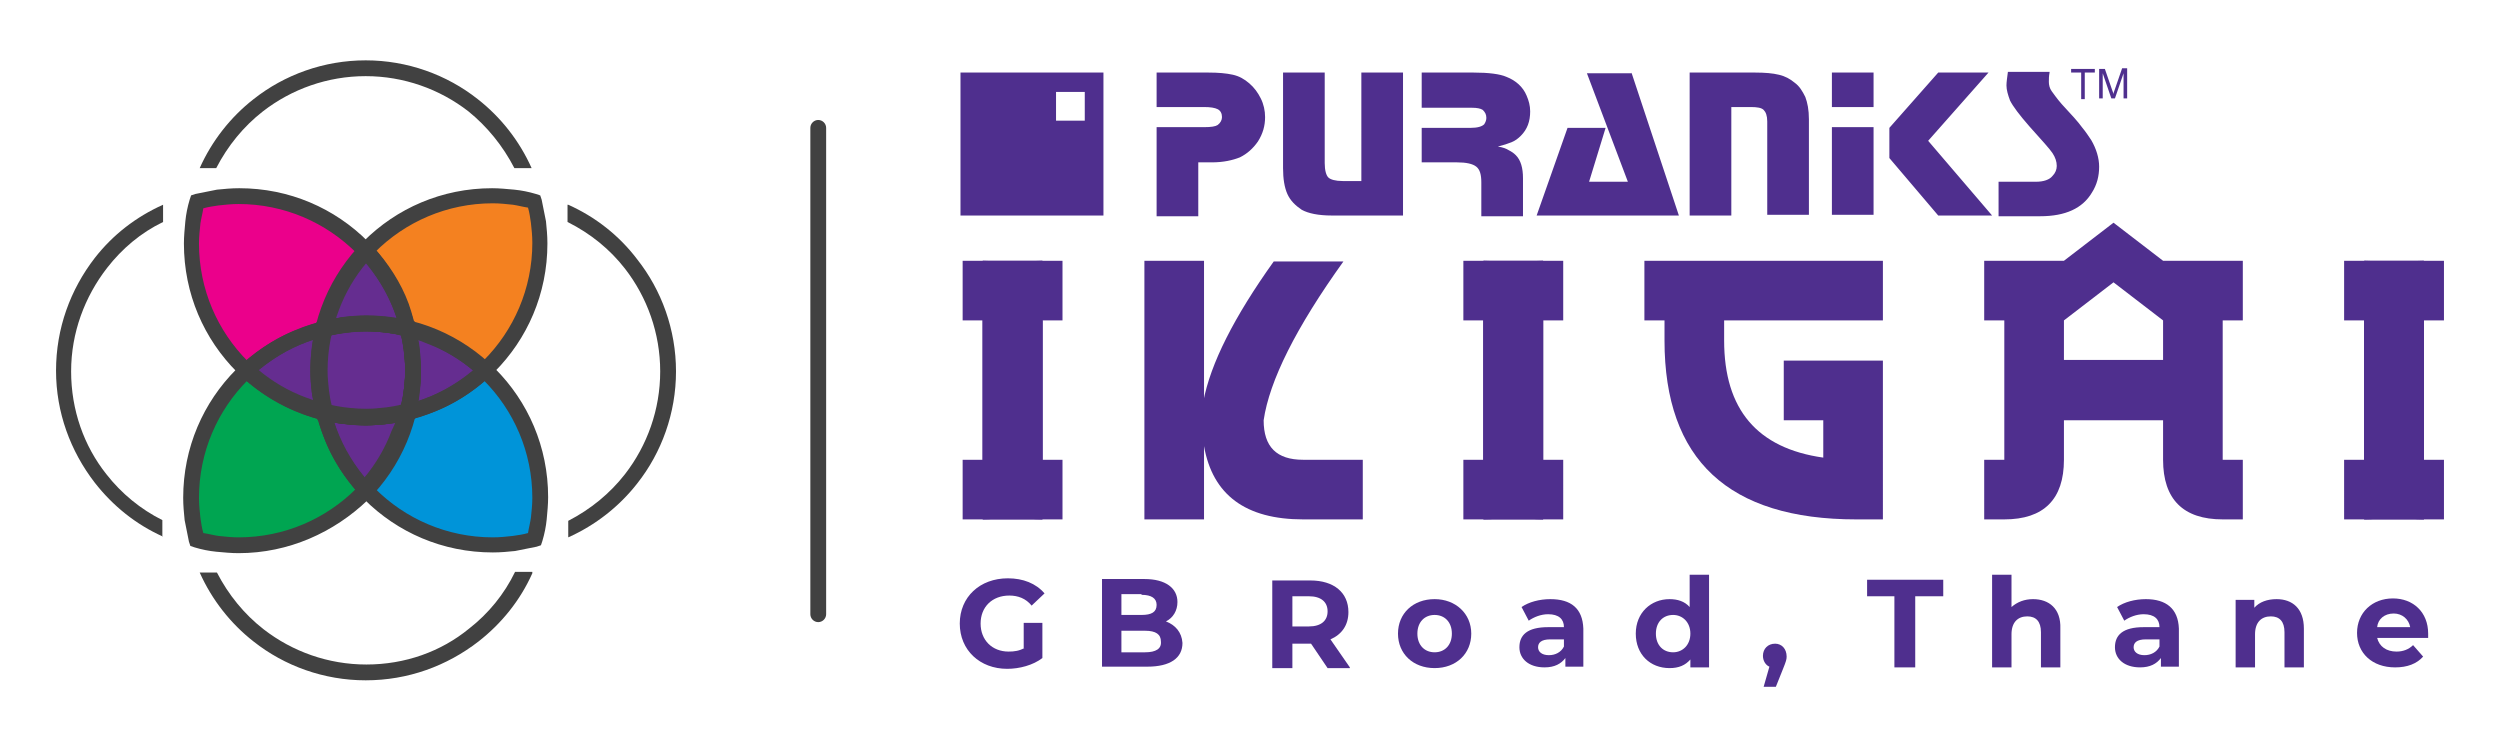
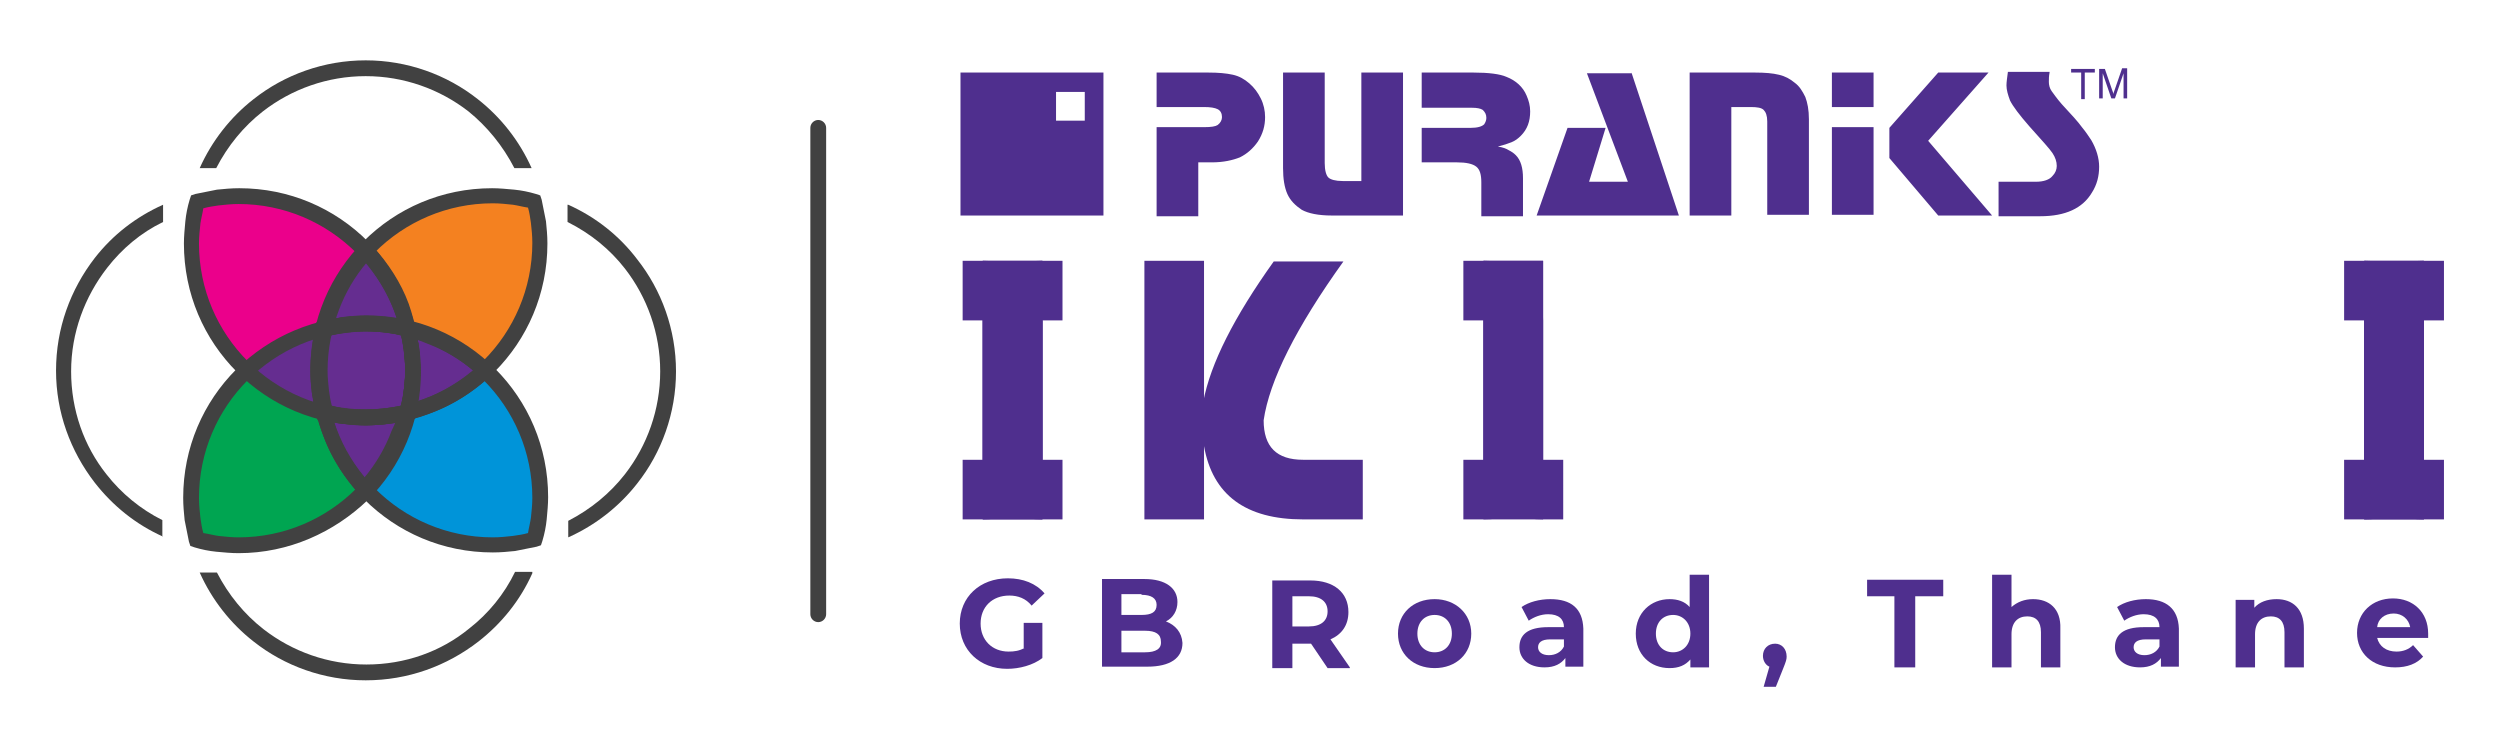
<svg xmlns="http://www.w3.org/2000/svg" id="Layer_1" x="0px" y="0px" viewBox="0 0 348 104" style="enable-background:new 0 0 348 104;" xml:space="preserve">
  <style type="text/css">	.st0{fill-rule:evenodd;clip-rule:evenodd;fill:#414141;}	.st1{fill-rule:evenodd;clip-rule:evenodd;fill:#0094D9;}	.st2{fill-rule:evenodd;clip-rule:evenodd;fill:#00A551;}	.st3{fill-rule:evenodd;clip-rule:evenodd;fill:#EB008B;}	.st4{fill-rule:evenodd;clip-rule:evenodd;fill:#F48120;}	.st5{fill-rule:evenodd;clip-rule:evenodd;fill:#652D90;}	.st6{fill:#414141;}	.st7{fill:#4F2F8E;}	.st8{fill-rule:evenodd;clip-rule:evenodd;fill:#4F2F8E;}</style>
  <g>
    <path class="st0" d="M113.9,16.7L113.9,16.7c0.6,0,1.1,0.5,1.1,1.1v67.7c0,0.6-0.5,1.1-1.1,1.1h0c-0.6,0-1.1-0.5-1.1-1.1V17.8  C112.8,17.2,113.3,16.7,113.9,16.7L113.9,16.7z" />
    <g>
      <path class="st1" d="M44.4,51.6c0-2,0.2-4,0.7-5.8c1.9-0.5,3.8-0.7,5.8-0.7c13.4,0,24.3,10.9,24.3,24.3c0,2-0.2,4-0.7,5.8   c-1.9,0.5-3.8,0.7-5.8,0.7C55.3,75.9,44.4,65,44.4,51.6L44.4,51.6z" />
      <path class="st2" d="M50.9,45.1c2,0,4,0.2,5.8,0.7c0.5,1.9,0.7,3.8,0.7,5.8c0,13.4-10.9,24.3-24.3,24.3c-2,0-4-0.2-5.8-0.7   c-0.5-1.9-0.7-3.8-0.7-5.8C26.6,56,37.5,45.1,50.9,45.1L50.9,45.1z" />
      <path class="st3" d="M57.4,51.6c0,2-0.2,4-0.7,5.8c-1.9,0.5-3.8,0.7-5.8,0.7c-13.4,0-24.3-10.9-24.3-24.3c0-2,0.2-4,0.7-5.8   c1.9-0.5,3.8-0.7,5.8-0.7C46.6,27.3,57.4,38.2,57.4,51.6L57.4,51.6z" />
      <path class="st4" d="M50.9,58.1c-2,0-4-0.2-5.8-0.7c-0.5-1.9-0.7-3.8-0.7-5.8c0-13.4,10.9-24.3,24.3-24.3c2,0,4,0.2,5.8,0.7   c0.5,1.9,0.7,3.8,0.7,5.8C75.2,47.2,64.4,58.1,50.9,58.1L50.9,58.1z" />
      <path class="st5" d="M57.4,51.6c0,2-0.2,4-0.7,5.8v0l-0.1,0l0,0c-0.1,0-0.3,0.1-0.4,0.1L56,57.6l-0.3,0.1l-0.3,0.1l-0.2,0   c-0.1,0-0.2,0-0.4,0.1l-0.2,0c-0.1,0-0.3,0-0.4,0.1l-0.1,0c-0.2,0-0.3,0-0.5,0.1l-0.1,0c-0.2,0-0.4,0-0.5,0l-0.1,0   c-0.2,0-0.4,0-0.6,0l0,0c-0.2,0-0.4,0-0.6,0l0,0h0c-0.2,0-0.4,0-0.6,0c-0.2,0-0.4,0-0.6,0h0l0,0c-0.2,0-0.4,0-0.6,0l0,0   c-0.2,0-0.4,0-0.6,0L49,58c-0.2,0-0.4,0-0.5,0l-0.1,0c-0.2,0-0.3,0-0.5-0.1l-0.1,0c-0.1,0-0.3,0-0.4-0.1l-0.2,0l-0.4-0.1l-0.2,0   l-0.3-0.1l-0.3-0.1l-0.2-0.1c-0.1,0-0.3-0.1-0.4-0.1l0,0l-0.1,0v0c-0.5-1.9-0.7-3.8-0.7-5.8c0-6.4,2.5-12.2,6.5-16.6   C55,39.4,57.4,45.2,57.4,51.6L57.4,51.6z" />
      <path class="st5" d="M51,45c2,0,4,0.2,5.8,0.7h0l0,0.1l0,0c0,0.1,0.1,0.3,0.1,0.4l0.1,0.2l0.1,0.3l0.1,0.3l0,0.2   c0,0.1,0,0.2,0.1,0.4l0,0.2c0,0.1,0,0.3,0.1,0.4l0,0.1c0,0.2,0,0.3,0.1,0.5l0,0.1c0,0.2,0,0.4,0,0.5l0,0.1c0,0.2,0,0.4,0,0.6l0,0   c0,0.2,0,0.4,0,0.6l0,0v0c0,0.2,0,0.4,0,0.6c0,0.2,0,0.4,0,0.6v0l0,0c0,0.2,0,0.4,0,0.6l0,0c0,0.2,0,0.4,0,0.6l0,0.1   c0,0.2,0,0.4,0,0.5l0,0.1c0,0.2,0,0.3-0.1,0.5l0,0.1c0,0.1,0,0.3-0.1,0.4l0,0.2l-0.1,0.4l0,0.2L57,56.3L57,56.6l-0.1,0.2   c0,0.1-0.1,0.3-0.1,0.4l0,0l0,0.1h0c-1.9,0.5-3.8,0.7-5.8,0.7c-6.4,0-12.2-2.5-16.6-6.5C38.7,47.5,44.6,45,51,45L51,45z" />
      <path class="st5" d="M57.4,51.5c0-2-0.2-4-0.7-5.8v0l-0.1,0l0,0c-0.1,0-0.3-0.1-0.4-0.1L56,45.5l-0.3-0.1l-0.3-0.1l-0.2,0   c-0.1,0-0.2,0-0.4-0.1l-0.2,0c-0.1,0-0.3,0-0.4-0.1l-0.1,0c-0.2,0-0.3,0-0.5-0.1l-0.1,0c-0.2,0-0.4,0-0.5,0l-0.1,0   c-0.2,0-0.4,0-0.6,0l0,0c-0.2,0-0.4,0-0.6,0l0,0h0c-0.2,0-0.4,0-0.6,0c-0.2,0-0.4,0-0.6,0h0l0,0c-0.2,0-0.4,0-0.6,0l0,0   c-0.2,0-0.4,0-0.6,0l-0.1,0c-0.2,0-0.4,0-0.5,0l-0.1,0c-0.2,0-0.3,0-0.5,0.1l-0.1,0c-0.1,0-0.3,0-0.4,0.1l-0.2,0l-0.4,0.1l-0.2,0   l-0.3,0.1l-0.3,0.1l-0.2,0.1c-0.1,0-0.3,0.1-0.4,0.1l0,0l-0.1,0v0c-0.5,1.9-0.7,3.8-0.7,5.8c0,6.4,2.5,12.2,6.5,16.6   C55,63.7,57.4,57.9,57.4,51.5L57.4,51.5z" />
      <path class="st5" d="M50.9,45c-2,0-4,0.2-5.8,0.7h0l0,0.1l0,0c0,0.1-0.1,0.3-0.1,0.4l-0.1,0.2l-0.1,0.3l-0.1,0.3l0,0.2   c0,0.1,0,0.2-0.1,0.4l0,0.2c0,0.1,0,0.3-0.1,0.4l0,0.1c0,0.2,0,0.3-0.1,0.5l0,0.1c0,0.2,0,0.4,0,0.5l0,0.1c0,0.2,0,0.4,0,0.6l0,0   c0,0.2,0,0.4,0,0.6l0,0v0c0,0.2,0,0.4,0,0.6c0,0.2,0,0.4,0,0.6v0l0,0c0,0.2,0,0.4,0,0.6l0,0c0,0.2,0,0.4,0,0.6l0,0.1   c0,0.2,0,0.4,0,0.5l0,0.1c0,0.2,0,0.3,0.1,0.5l0,0.1c0,0.1,0,0.3,0.1,0.4l0,0.2l0.1,0.4l0,0.2l0.1,0.3l0.1,0.3l0.1,0.2   c0,0.1,0.1,0.3,0.1,0.4l0,0l0,0.1h0c1.9,0.5,3.8,0.7,5.8,0.7c6.4,0,12.2-2.5,16.6-6.5C63.1,47.5,57.3,45,50.9,45L50.9,45z" />
      <path class="st5" d="M45.2,45.8c3.9-1,7.8-1,11.6,0c0.9,3.9,0.9,7.8,0,11.6c-3.9,0.9-7.8,0.9-11.6,0   C44.2,53.5,44.1,49.7,45.2,45.8L45.2,45.8z" />
      <g>
        <path class="st6" d="M22.7,74.7c-3.8-1.7-7-4.3-9.5-7.5c-3.4-4.4-5.4-9.8-5.4-15.6c0-5.9,2-11.3,5.4-15.7    c2.5-3.2,5.7-5.7,9.5-7.4v2.4c-3.1,1.5-5.7,3.7-7.8,6.4c-3.1,4-5,9-5,14.4c0,5.4,1.8,10.4,4.9,14.3c2.1,2.7,4.8,4.9,7.8,6.4V74.7    L22.7,74.7z" />
        <path class="st6" d="M74.1,79.8c-1.7,3.8-4.3,7-7.5,9.5c-4.4,3.4-9.8,5.4-15.7,5.4c-5.8,0-11.3-2-15.6-5.4    c-3.2-2.5-5.8-5.8-7.5-9.6h2.4c1.6,3.1,3.8,5.8,6.5,7.9c4,3.1,9,4.9,14.3,4.9c5.4,0,10.4-1.8,14.3-5c2.7-2.1,4.9-4.8,6.4-7.9    H74.1L74.1,79.8z" />
        <path class="st6" d="M79.1,28.5c3.8,1.7,7.1,4.3,9.6,7.6c3.4,4.3,5.4,9.8,5.4,15.6c0,5.8-2,11.3-5.4,15.6    c-2.5,3.2-5.8,5.8-9.6,7.5v-2.3c3.1-1.6,5.8-3.8,7.9-6.5c3.1-4,4.9-9,4.9-14.3c0-5.3-1.8-10.3-4.9-14.3c-2.1-2.7-4.8-4.9-8-6.5    V28.5L79.1,28.5z" />
        <path class="st6" d="M43.3,51.6c0-1,0.1-2,0.2-3.1c0.1-1,0.3-2,0.6-3l0.2-0.6l0.6-0.2c1-0.2,2-0.4,3-0.6c1-0.1,2-0.2,3.1-0.2    c7,0,13.3,2.8,17.9,7.4c4.6,4.6,7.4,10.9,7.4,17.9c0,1-0.1,2-0.2,3.1c-0.1,1-0.3,2-0.6,3l-0.2,0.6l-0.6,0.2c-1,0.2-2,0.4-3,0.6    c-1,0.1-2,0.2-3.1,0.2c-7,0-13.3-2.8-17.9-7.4C46.2,64.9,43.3,58.6,43.3,51.6L43.3,51.6z M45.6,48.8c-0.1,0.9-0.2,1.9-0.2,2.8    c0,6.4,2.6,12.2,6.8,16.4c4.2,4.2,10,6.8,16.4,6.8c1,0,1.9-0.1,2.8-0.2c0.7-0.1,1.4-0.2,2.1-0.4c0.1-0.7,0.3-1.4,0.4-2.1    c0.1-0.9,0.2-1.9,0.2-2.8c0-6.4-2.6-12.2-6.8-16.4c-4.2-4.2-10-6.8-16.4-6.8c-1,0-1.9,0.1-2.8,0.2c-0.7,0.1-1.4,0.2-2.1,0.4    C45.9,47.4,45.7,48.1,45.6,48.8L45.6,48.8z" />
        <path class="st6" d="M50.9,44c1,0,2,0.1,3.1,0.2c1,0.1,2,0.3,3,0.6l0.6,0.2l0.2,0.6c0.2,1,0.4,2,0.6,3c0.1,1,0.2,2,0.2,3.1    c0,7-2.8,13.3-7.4,17.9C46.5,74.1,40.2,77,33.2,77c-1,0-2-0.1-3.1-0.2c-1-0.1-2-0.3-3-0.6l-0.6-0.2l-0.2-0.6c-0.2-1-0.4-2-0.6-3    c-0.1-1-0.2-2-0.2-3.1c0-7,2.8-13.3,7.4-17.9C37.6,46.8,43.9,44,50.9,44L50.9,44z M53.7,46.3c-0.9-0.1-1.9-0.2-2.8-0.2    c-6.4,0-12.2,2.6-16.4,6.8c-4.2,4.2-6.8,10-6.8,16.4c0,1,0.1,1.9,0.2,2.8c0.1,0.7,0.2,1.4,0.4,2.1c0.7,0.1,1.4,0.3,2.1,0.4    c0.9,0.1,1.9,0.2,2.8,0.2c6.4,0,12.2-2.6,16.4-6.8c4.2-4.2,6.8-10,6.8-16.4c0-1-0.1-1.9-0.2-2.8c-0.1-0.7-0.2-1.4-0.4-2.1    C55.2,46.5,54.5,46.4,53.7,46.3L53.7,46.3z" />
        <path class="st6" d="M58.5,51.6c0,1-0.1,2-0.2,3.1c-0.1,1-0.3,2-0.6,3l-0.2,0.6L57,58.4c-1,0.2-2,0.4-3,0.6c-1,0.1-2,0.2-3.1,0.2    c-7,0-13.3-2.8-17.9-7.4c-4.6-4.6-7.4-10.9-7.4-17.9c0-1,0.1-2,0.2-3.1c0.1-1,0.3-2,0.6-3l0.2-0.6l0.6-0.2c1-0.2,2-0.4,3-0.6    c1-0.1,2-0.2,3.1-0.2c7,0,13.3,2.8,17.9,7.4C55.7,38.2,58.5,44.6,58.5,51.6L58.5,51.6z M56.2,54.4c0.1-0.9,0.2-1.9,0.2-2.8    c0-6.4-2.6-12.2-6.8-16.4c-4.2-4.2-10-6.8-16.4-6.8c-1,0-1.9,0.1-2.8,0.2c-0.7,0.1-1.4,0.2-2.1,0.4c-0.1,0.7-0.3,1.4-0.4,2.1    c-0.1,0.9-0.2,1.9-0.2,2.8c0,6.4,2.6,12.2,6.8,16.4c4.2,4.2,10,6.8,16.4,6.8c1,0,1.9-0.1,2.8-0.2c0.7-0.1,1.4-0.2,2.1-0.4    C56,55.8,56.1,55.1,56.2,54.4L56.2,54.4z" />
        <path class="st6" d="M50.9,59.2c-1,0-2-0.1-3.1-0.2c-1-0.1-2-0.3-3-0.6l-0.6-0.2l-0.2-0.6c-0.2-1-0.4-2-0.6-3    c-0.1-1-0.2-2-0.2-3.1c0-7,2.8-13.3,7.4-17.9c4.6-4.6,10.9-7.4,17.9-7.4c1,0,2,0.1,3.1,0.2c1,0.1,2,0.3,3,0.6l0.6,0.2l0.2,0.6    c0.2,1,0.4,2,0.6,3c0.1,1,0.2,2,0.2,3.1c0,7-2.8,13.3-7.4,17.9C64.3,56.3,57.9,59.2,50.9,59.2L50.9,59.2z M48.1,56.9    C49,57,50,57,50.9,57c6.4,0,12.2-2.6,16.4-6.8c4.2-4.2,6.8-10,6.8-16.4c0-1-0.1-1.9-0.2-2.8c-0.1-0.7-0.2-1.4-0.4-2.1    c-0.7-0.1-1.4-0.3-2.1-0.4c-0.9-0.1-1.9-0.2-2.8-0.2c-6.4,0-12.2,2.6-16.4,6.8c-4.2,4.2-6.8,10-6.8,16.4c0,1,0.1,1.9,0.2,2.8    c0.1,0.7,0.2,1.4,0.4,2.1C46.7,56.7,47.4,56.8,48.1,56.9L48.1,56.9z" />
        <path class="st6" d="M27.8,23.4c1.7-3.8,4.3-7.1,7.5-9.6c4.3-3.4,9.8-5.4,15.6-5.4c5.8,0,11.3,2,15.6,5.4    c3.2,2.5,5.8,5.8,7.5,9.6h-2.4c-1.6-3.1-3.8-5.8-6.4-7.9c-4-3.1-9-4.9-14.3-4.9c-5.3,0-10.3,1.8-14.3,4.9    c-2.7,2.1-4.9,4.8-6.5,7.9H27.8L27.8,23.4z" />
        <path class="st6" d="M58.5,51.6c0,1-0.1,2-0.2,3.1c-0.1,1-0.3,1.9-0.5,2.9v0.7l-0.9,0.2l0,0c-1.3,0.3-2.4,0.5-3.7,0.6l0,0    c-0.5,0-1.1,0.1-1.6,0.1v0c-0.4,0-0.8,0-1.2,0v0c-0.5,0-1.1,0-1.6-0.1l0,0c-1.6-0.2-3-0.4-4.6-0.8v-0.7c-0.2-0.9-0.4-1.9-0.5-2.9    c-0.1-1-0.2-2-0.2-3.1c0-3.3,0.6-6.4,1.8-9.3c1.2-3,2.9-5.7,5-8l0.8-0.8l0.8,0.8c2.1,2.3,3.9,5,5,8    C57.9,45.2,58.5,48.3,58.5,51.6L58.5,51.6z M56.2,54.4c0.1-0.9,0.2-1.9,0.2-2.8c0-3-0.6-5.9-1.6-8.5c-0.9-2.4-2.2-4.5-3.8-6.5    c-1.6,1.9-2.9,4.1-3.8,6.5c-1,2.6-1.6,5.5-1.6,8.5c0,1,0.1,1.9,0.2,2.8c0.1,0.7,0.2,1.4,0.4,2.1l0.4,0.1l0.9,0.2l0.8,0.1v0    c0.3,0,0.5,0.1,0.8,0.1l0,0c0.5,0,1,0.1,1.5,0.1v0h1.3v0c0.5,0,1,0,1.5-0.1l0,0c0.3,0,0.5-0.1,0.8-0.1v0c0.7-0.1,1.3-0.2,1.9-0.3    l0.1,0C56,55.8,56.1,55.1,56.2,54.4L56.2,54.4z" />
-         <path class="st6" d="M51,44c1,0,2,0.1,3.1,0.2c1,0.1,1.9,0.3,2.9,0.5h0.7l0.2,0.9l0,0c0.3,1.3,0.5,2.4,0.6,3.7l0,0    c0,0.5,0.1,1.1,0.1,1.6h0c0,0.4,0,0.8,0,1.2h0c0,0.5,0,1.1-0.1,1.6l0,0c-0.2,1.6-0.4,3-0.8,4.6h-0.7C55.9,58.7,55,58.8,54,59    c-1,0.1-2,0.2-3.1,0.2c-3.3,0-6.4-0.6-9.3-1.8c-3-1.2-5.7-2.9-8-5l-0.8-0.8l0.8-0.8c2.3-2.1,5-3.9,8-5C44.6,44.6,47.7,44,51,44    L51,44z M53.8,46.3c-0.9-0.1-1.9-0.2-2.8-0.2c-3,0-5.9,0.6-8.5,1.6c-2.4,0.9-4.5,2.2-6.5,3.8c1.9,1.6,4.1,2.9,6.5,3.8    c2.6,1,5.5,1.6,8.5,1.6c1,0,1.9-0.1,2.8-0.2c0.7-0.1,1.4-0.2,2.1-0.4l0.1-0.4l0.2-0.9l0.1-0.8l0,0c0-0.3,0.1-0.5,0.1-0.8h0    c0-0.5,0.1-1,0.1-1.5h0v-1.3h0c0-0.5,0-1-0.1-1.5l0,0c0-0.3-0.1-0.5-0.1-0.8l0,0c-0.1-0.7-0.2-1.3-0.3-1.9l0-0.1    C55.2,46.5,54.5,46.4,53.8,46.3L53.8,46.3z" />
        <path class="st6" d="M56.4,51.5c0-1-0.1-1.9-0.2-2.8c-0.1-0.7-0.2-1.4-0.4-2.1l-0.4-0.1c-0.6-0.1-1.1-0.2-1.6-0.3v0    c-0.3,0-0.5-0.1-0.8-0.1l0,0c-0.5,0-1-0.1-1.5-0.1v0h-1.3v0c-0.5,0-1,0-1.5,0.1l0,0c-0.3,0-0.5,0.1-0.8,0.1v0    c-0.4,0-0.7,0.1-1.1,0.2l-0.8,0.2l-0.1,0c-0.1,0.7-0.3,1.4-0.4,2.1c-0.1,0.9-0.2,1.9-0.2,2.8c0,3,0.6,5.9,1.6,8.5    c0.9,2.4,2.2,4.5,3.8,6.5c1.6-1.9,2.9-4.1,3.8-6.5C55.8,57.4,56.4,54.5,56.4,51.5L56.4,51.5z M58.3,48.5c0.1,1,0.2,2,0.2,3.1    c0,3.3-0.6,6.4-1.8,9.3c-1.2,3-2.9,5.7-5,8l-0.8,0.8l-0.8-0.8c-2.1-2.3-3.9-5-5-8c-1.1-2.9-1.8-6-1.8-9.3c0-1,0.1-2,0.2-3.1    c0.1-1,0.3-1.9,0.5-2.9v-0.7c1.6-0.4,3-0.7,4.6-0.8l0,0c0.5,0,1.1-0.1,1.6-0.1v0c0.4,0,0.8,0,1.2,0v0c0.5,0,1.1,0,1.6,0.1l0,0    c1.3,0.1,2.4,0.3,3.7,0.6l0,0l0.9,0.2v0.7C58,46.5,58.2,47.5,58.3,48.5L58.3,48.5z" />
        <path class="st6" d="M50.9,46.1c-1,0-1.9,0.1-2.8,0.2c-0.7,0.1-1.4,0.2-2.1,0.4L45.9,47c-0.1,0.6-0.2,1.1-0.3,1.6l0,0    c0,0.3-0.1,0.5-0.1,0.8l0,0c0,0.5-0.1,1-0.1,1.5h0v1.3h0c0,0.5,0,1,0.1,1.5h0c0,0.3,0.1,0.5,0.1,0.8l0,0c0,0.4,0.1,0.7,0.2,1.1    l0.2,0.8l0,0.1c0.7,0.1,1.4,0.3,2.1,0.4C49,57,49.9,57,50.9,57c3,0,5.9-0.6,8.5-1.6c2.4-0.9,4.5-2.2,6.5-3.8    c-1.9-1.6-4.1-2.9-6.5-3.8C56.8,46.7,53.9,46.1,50.9,46.1L50.9,46.1z M47.8,44.2c1-0.1,2-0.2,3.1-0.2c3.3,0,6.4,0.6,9.3,1.8    c3,1.2,5.7,2.9,8,5l0.8,0.8l-0.8,0.8c-2.3,2.1-5,3.9-8,5c-2.9,1.1-6,1.8-9.3,1.8c-1,0-2-0.1-3.1-0.2c-1-0.1-1.9-0.3-2.9-0.5h-0.7    c-0.4-1.6-0.7-3-0.8-4.6l0,0c0-0.5-0.1-1.1-0.1-1.6h0c0-0.4,0-0.8,0-1.2h0c0-0.5,0-1.1,0.1-1.6l0,0c0.1-1.3,0.3-2.4,0.6-3.7l0,0    l0.2-0.9H45C45.9,44.5,46.9,44.3,47.8,44.2L47.8,44.2z" />
        <path class="st6" d="M44.9,44.7c4-1,8.1-1,12.2,0l0.6,0.2l0.1,0.6c0.9,4,0.9,8.1,0,12.1l-0.1,0.6L57,58.4c-2,0.5-4,0.7-6.1,0.7    c-2,0-4-0.2-6.1-0.7l-0.6-0.1l-0.2-0.6c-0.5-2-0.8-4-0.8-6.1c0-2,0.3-4.1,0.8-6.1l0.2-0.6L44.9,44.7L44.9,44.7z M55.9,46.7    c-3.3-0.8-6.6-0.7-9.9,0c-0.4,1.6-0.6,3.3-0.6,4.9c0,1.6,0.2,3.3,0.6,4.9c1.7,0.3,3.3,0.5,4.9,0.5c1.6,0,3.3-0.2,4.9-0.5    C56.6,53.2,56.6,49.9,55.9,46.7L55.9,46.7z" />
      </g>
    </g>
    <g>
      <path class="st7" d="M145,64c0,5.5-2.8,8.3-8.3,8.3H134V64h2.8V36.3h8.3V64L145,64z" />
      <path class="st7" d="M136.8,64c0,5.5,2.8,8.3,8.3,8.3h2.8V64h-2.8V36.3h-8.3V64L136.8,64z" />
      <path class="st7" d="M145,44.6c0-5.5-2.8-8.3-8.3-8.3H134v8.3h2.8v27.7h8.3V44.6L145,44.6z" />
      <path class="st7" d="M136.8,44.6c0-5.5,2.8-8.3,8.3-8.3h2.8v8.3h-2.8v27.7h-8.3V44.6L136.8,44.6z" />
      <path class="st7" d="M167.5,55.9c1-5.3,4.3-11.8,9.8-19.5h9.7c-6.6,9.2-10.3,16.6-11.1,22.1c0,3.7,1.8,5.5,5.5,5.5h8.3v8.3h-8.3   c-8,0-12.6-3.4-13.8-10.2v10.2h-8.3v-36h8.3V55.9L167.5,55.9z" />
-       <path class="st7" d="M262.1,72.3h-3.7c-17.8,0-26.7-8.3-26.7-24.9v-2.8h-2.8v-8.3h33.2v8.3H240v2.8c0,9.6,4.6,15,13.8,16.3v-5.2   h-5.5v-8.3h13.8V72.3L262.1,72.3z" />
-       <path class="st7" d="M312.2,36.3v8.3h-2.8V64h2.8v8.3h-2.8c-5.5,0-8.3-2.8-8.3-8.3v-5.5h-13.8V64c0,5.5-2.8,8.3-8.3,8.3h-2.8V64   h2.8V44.6h-2.8v-8.3h11.1l6.9-5.3l6.9,5.3H312.2L312.2,36.3z M287.3,44.6l0,5.5h13.8v-5.5l-6.9-5.3L287.3,44.6L287.3,44.6z" />
      <path class="st7" d="M142.6,90.2c-0.7,0.4-1.4,0.5-2.2,0.5c-2.3,0-3.9-1.6-3.9-3.9c0-2.3,1.6-3.9,4-3.9c1.2,0,2.3,0.4,3.1,1.4   l1.8-1.7c-1.2-1.4-3-2.1-5.1-2.1c-3.9,0-6.7,2.6-6.7,6.3c0,3.7,2.8,6.3,6.6,6.3c1.7,0,3.6-0.5,4.9-1.5v-4.9h-2.6V90.2L142.6,90.2z   " />
      <path class="st7" d="M162.3,86.5c1-0.5,1.6-1.5,1.6-2.7c0-1.9-1.6-3.2-4.6-3.2h-5.9v12.2h6.3c3.2,0,4.9-1.2,4.9-3.3   C164.5,88,163.6,87,162.3,86.5L162.3,86.5z M158.9,82.8c1.4,0,2.1,0.5,2.1,1.4c0,1-0.7,1.4-2.1,1.4h-2.8v-2.9H158.9L158.9,82.8z    M159.4,90.8h-3.3v-3h3.3c1.5,0,2.2,0.5,2.2,1.5C161.7,90.3,160.9,90.8,159.4,90.8L159.4,90.8z" />
      <path class="st7" d="M187.9,92.9l-2.7-3.9c1.6-0.7,2.5-2,2.5-3.8c0-2.7-2-4.4-5.3-4.4h-5.3v12.2h2.8v-3.4h2.5h0.1l2.3,3.4H187.9   L187.9,92.9z M184.8,85.1c0,1.3-0.9,2.1-2.6,2.1h-2.3V83h2.3C183.9,83,184.8,83.8,184.8,85.1L184.8,85.1z" />
      <path class="st7" d="M199.7,93c3,0,5.1-2,5.1-4.8c0-2.8-2.2-4.8-5.1-4.8c-3,0-5.1,2-5.1,4.8C194.6,91,196.7,93,199.7,93L199.7,93z    M199.7,90.8c-1.4,0-2.4-1-2.4-2.6c0-1.6,1-2.6,2.4-2.6c1.4,0,2.4,1,2.4,2.6C202.1,89.8,201.1,90.8,199.7,90.8L199.7,90.8z" />
      <path class="st7" d="M215.8,83.4c-1.5,0-3,0.4-4,1.1l1,1.9c0.7-0.5,1.7-0.9,2.7-0.9c1.5,0,2.2,0.7,2.2,1.8h-2.2   c-2.9,0-4,1.1-4,2.8c0,1.6,1.3,2.8,3.5,2.8c1.4,0,2.3-0.5,2.9-1.3v1.2h2.5v-5.3C220.3,84.7,218.7,83.4,215.8,83.4L215.8,83.4z    M215.6,91.2c-1,0-1.5-0.5-1.5-1.1c0-0.6,0.4-1.1,1.7-1.1h1.9v1C217.3,90.8,216.5,91.2,215.6,91.2L215.6,91.2z" />
      <path class="st7" d="M235.2,80v4.5c-0.7-0.8-1.7-1.1-2.8-1.1c-2.6,0-4.7,1.9-4.7,4.8s2,4.8,4.7,4.8c1.3,0,2.2-0.4,2.9-1.2v1.1h2.6   V80H235.2L235.2,80z M232.9,90.8c-1.4,0-2.4-1-2.4-2.6c0-1.6,1-2.6,2.4-2.6c1.3,0,2.4,1,2.4,2.6C235.3,89.8,234.2,90.8,232.9,90.8   L232.9,90.8z" />
      <path class="st7" d="M247.1,89.6c-1,0-1.7,0.7-1.7,1.7c0,0.7,0.4,1.3,0.9,1.5l-0.8,2.8h1.7l1-2.5c0.4-1,0.5-1.3,0.5-1.7   C248.7,90.3,248,89.6,247.1,89.6L247.1,89.6z" />
      <polygon class="st7" points="263.7,92.9 266.6,92.9 266.6,83 270.5,83 270.5,80.7 259.9,80.7 259.9,83 263.7,83 263.7,92.9   " />
      <path class="st7" d="M283,83.4c-1.2,0-2.2,0.4-3,1.1V80h-2.7v12.9h2.7v-4.6c0-1.7,0.9-2.5,2.2-2.5c1.2,0,1.9,0.7,1.9,2.2v4.9h2.7   v-5.4C286.9,84.7,285.2,83.4,283,83.4L283,83.4z" />
      <path class="st7" d="M298.7,83.4c-1.5,0-3,0.4-4,1.1l1,1.9c0.7-0.5,1.7-0.9,2.7-0.9c1.5,0,2.2,0.7,2.2,1.8h-2.2   c-2.9,0-4,1.1-4,2.8c0,1.6,1.3,2.8,3.5,2.8c1.4,0,2.3-0.5,2.9-1.3v1.2h2.5v-5.3C303.2,84.7,301.5,83.4,298.7,83.4L298.7,83.4z    M298.5,91.2c-1,0-1.5-0.5-1.5-1.1c0-0.6,0.4-1.1,1.7-1.1h1.9v1C300.2,90.8,299.4,91.2,298.5,91.2L298.5,91.2z" />
      <path class="st7" d="M316.9,83.4c-1.3,0-2.4,0.4-3.1,1.2v-1.1h-2.6v9.4h2.7v-4.6c0-1.7,0.9-2.5,2.2-2.5c1.2,0,1.9,0.7,1.9,2.2v4.9   h2.7v-5.4C320.7,84.7,319.1,83.4,316.9,83.4L316.9,83.4z" />
      <path class="st7" d="M338,88.2c0-3-2.1-4.9-4.9-4.9c-2.9,0-5,2-5,4.8c0,2.8,2.1,4.8,5.3,4.8c1.7,0,3-0.5,3.9-1.5l-1.4-1.6   c-0.6,0.6-1.4,0.9-2.3,0.9c-1.4,0-2.4-0.7-2.7-1.9h7.1C338,88.7,338,88.4,338,88.2L338,88.2z M333.2,85.4c1.2,0,2.1,0.8,2.3,1.9   h-4.6C331,86.2,331.9,85.4,333.2,85.4L333.2,85.4z" />
      <path class="st7" d="M214.8,64c0,5.5-2.8,8.3-8.3,8.3h-2.8V64h2.8V36.3h8.3V64L214.8,64z" />
      <path class="st7" d="M206.5,64c0,5.5,2.8,8.3,8.3,8.3h2.8V64h-2.8V36.3h-8.3V64L206.5,64z" />
      <path class="st7" d="M214.8,44.6c0-5.5-2.8-8.3-8.3-8.3h-2.8v8.3h2.8v27.7h8.3V44.6L214.8,44.6z" />
-       <path class="st7" d="M206.5,44.6c0-5.5,2.8-8.3,8.3-8.3h2.8v8.3h-2.8v27.7h-8.3V44.6L206.5,44.6z" />
      <path class="st7" d="M337.4,64c0,5.5-2.8,8.3-8.3,8.3h-2.8V64h2.8V36.3h8.3V64L337.4,64z" />
      <path class="st7" d="M329.1,64c0,5.5,2.8,8.3,8.3,8.3h2.8V64h-2.8V36.3h-8.3V64L329.1,64z" />
      <path class="st7" d="M337.4,44.6c0-5.5-2.8-8.3-8.3-8.3h-2.8v8.3h2.8v27.7h8.3V44.6L337.4,44.6z" />
      <path class="st7" d="M329.1,44.6c0-5.5,2.8-8.3,8.3-8.3h2.8v8.3h-2.8v27.7h-8.3V44.6L329.1,44.6z" />
      <g>
        <path class="st8" d="M151,16.8L151,16.8h-4v-4h4V16.8z M153.6,29.9V10.1h-19.9v19.9H153.6z" />
        <path class="st8" d="M285.3,10.1L285.3,10.1c-0.1,0.5-0.1,0.9-0.1,1.3c0,0.4,0.1,0.9,0.4,1.3c0.3,0.4,0.7,1,1.4,1.8    c1.4,1.5,2.3,2.5,2.8,3.2c0.5,0.6,0.9,1.2,1.3,1.8c0.7,1.2,1.1,2.5,1.1,3.7c0,1.3-0.3,2.5-1,3.6c-1.3,2.2-3.7,3.3-7.2,3.3h-5.8    v-4.8h5.2c1.1,0,1.9-0.3,2.3-0.8c0.4-0.4,0.6-0.9,0.6-1.4c0-0.6-0.2-1.2-0.6-1.8c-0.4-0.6-1.5-1.8-3.2-3.7    c-1.4-1.6-2.3-2.8-2.7-3.6c-0.3-0.8-0.5-1.5-0.5-2.1c0-0.5,0.1-1.1,0.2-1.9H285.3z M276.8,10.1L276.8,10.1l-8.4,9.5l8.9,10.4    h-7.5l-6.8-8v-4.2l6.8-7.7H276.8z M260.8,10.1L260.8,10.1v4.8H255v-4.8H260.8z M260.8,17.7L260.8,17.7v12.2H255V17.7H260.8z     M235.2,10.1L235.2,10.1h9.1c1.4,0,2.5,0.1,3.3,0.3c0.9,0.2,1.6,0.6,2.2,1.1c0.7,0.5,1.1,1.2,1.5,2c0.3,0.8,0.5,1.8,0.5,3.1v13.3    H246V16.9c0-0.8-0.2-1.3-0.5-1.6c-0.3-0.3-0.9-0.4-1.8-0.4H241v15.1h-5.8V10.1z M227.1,10.1L227.1,10.1l6.6,19.9h-19.8l4.3-12.2    h5.3l-2.3,7.5h5.4l-5.7-15.1H227.1z M197.9,10.1L197.9,10.1h7.2c2.1,0,3.7,0.2,4.6,0.6c1.3,0.5,2.3,1.4,2.8,2.6    c0.3,0.7,0.5,1.4,0.5,2.2c0,1.4-0.4,2.5-1.3,3.4c-0.4,0.4-0.8,0.7-1.3,0.9c-0.5,0.2-1.1,0.4-1.9,0.6c0.7,0.1,1.2,0.3,1.5,0.5    c0.4,0.2,0.7,0.4,1,0.7c0.7,0.7,1,1.8,1,3.2v5.3h-5.8v-4.7c0-1.1-0.2-1.8-0.7-2.2c-0.5-0.4-1.4-0.6-2.7-0.6h-4.9v-4.8h6.8    c1,0,1.6-0.2,1.9-0.5c0.2-0.3,0.3-0.6,0.3-0.9c0-0.5-0.2-0.8-0.5-1.1c-0.3-0.2-0.8-0.3-1.5-0.3h-7V10.1z M195.3,10.1L195.3,10.1    v19.9h-9.9c-1.9,0-3.3-0.3-4.2-0.8c-0.9-0.6-1.6-1.3-2-2.2c-0.4-0.9-0.6-2.1-0.6-3.6V10.1h5.8v12.6c0,1,0.2,1.7,0.5,2    c0.3,0.3,1,0.5,2,0.5h2.6V10.1H195.3z M161,10.1h7.2c1.4,0,2.5,0.1,3.4,0.3c0.9,0.2,1.6,0.6,2.3,1.2c0.7,0.6,1.2,1.3,1.6,2.1    c0.4,0.8,0.6,1.7,0.6,2.6c0,1.2-0.3,2.3-1,3.4c-0.7,1-1.5,1.7-2.5,2.2c-1,0.4-2.3,0.7-3.9,0.7h-1.9v7.5H161V17.7h6.6    c1,0,1.6-0.1,1.9-0.3c0.4-0.3,0.6-0.7,0.6-1.1c0-0.5-0.2-0.9-0.6-1.1c-0.4-0.2-1-0.3-1.9-0.3H161V10.1z" />
        <g>
          <g>
            <g>
              <g>
                <g>
                  <path class="st7" d="M289.7,13.8v-3.7h-1.4V9.6h3.3v0.5h-1.4v3.7H289.7z" />
                  <path class="st7" d="M292.2,13.8V9.6h0.8l1,2.9c0.1,0.3,0.2,0.5,0.2,0.6c0-0.2,0.1-0.4,0.2-0.7l1-2.9h0.7v4.2h-0.5v-3.5         l-1.2,3.5h-0.5l-1.2-3.5v3.5H292.2z" />
                </g>
              </g>
            </g>
          </g>
        </g>
      </g>
    </g>
  </g>
</svg>